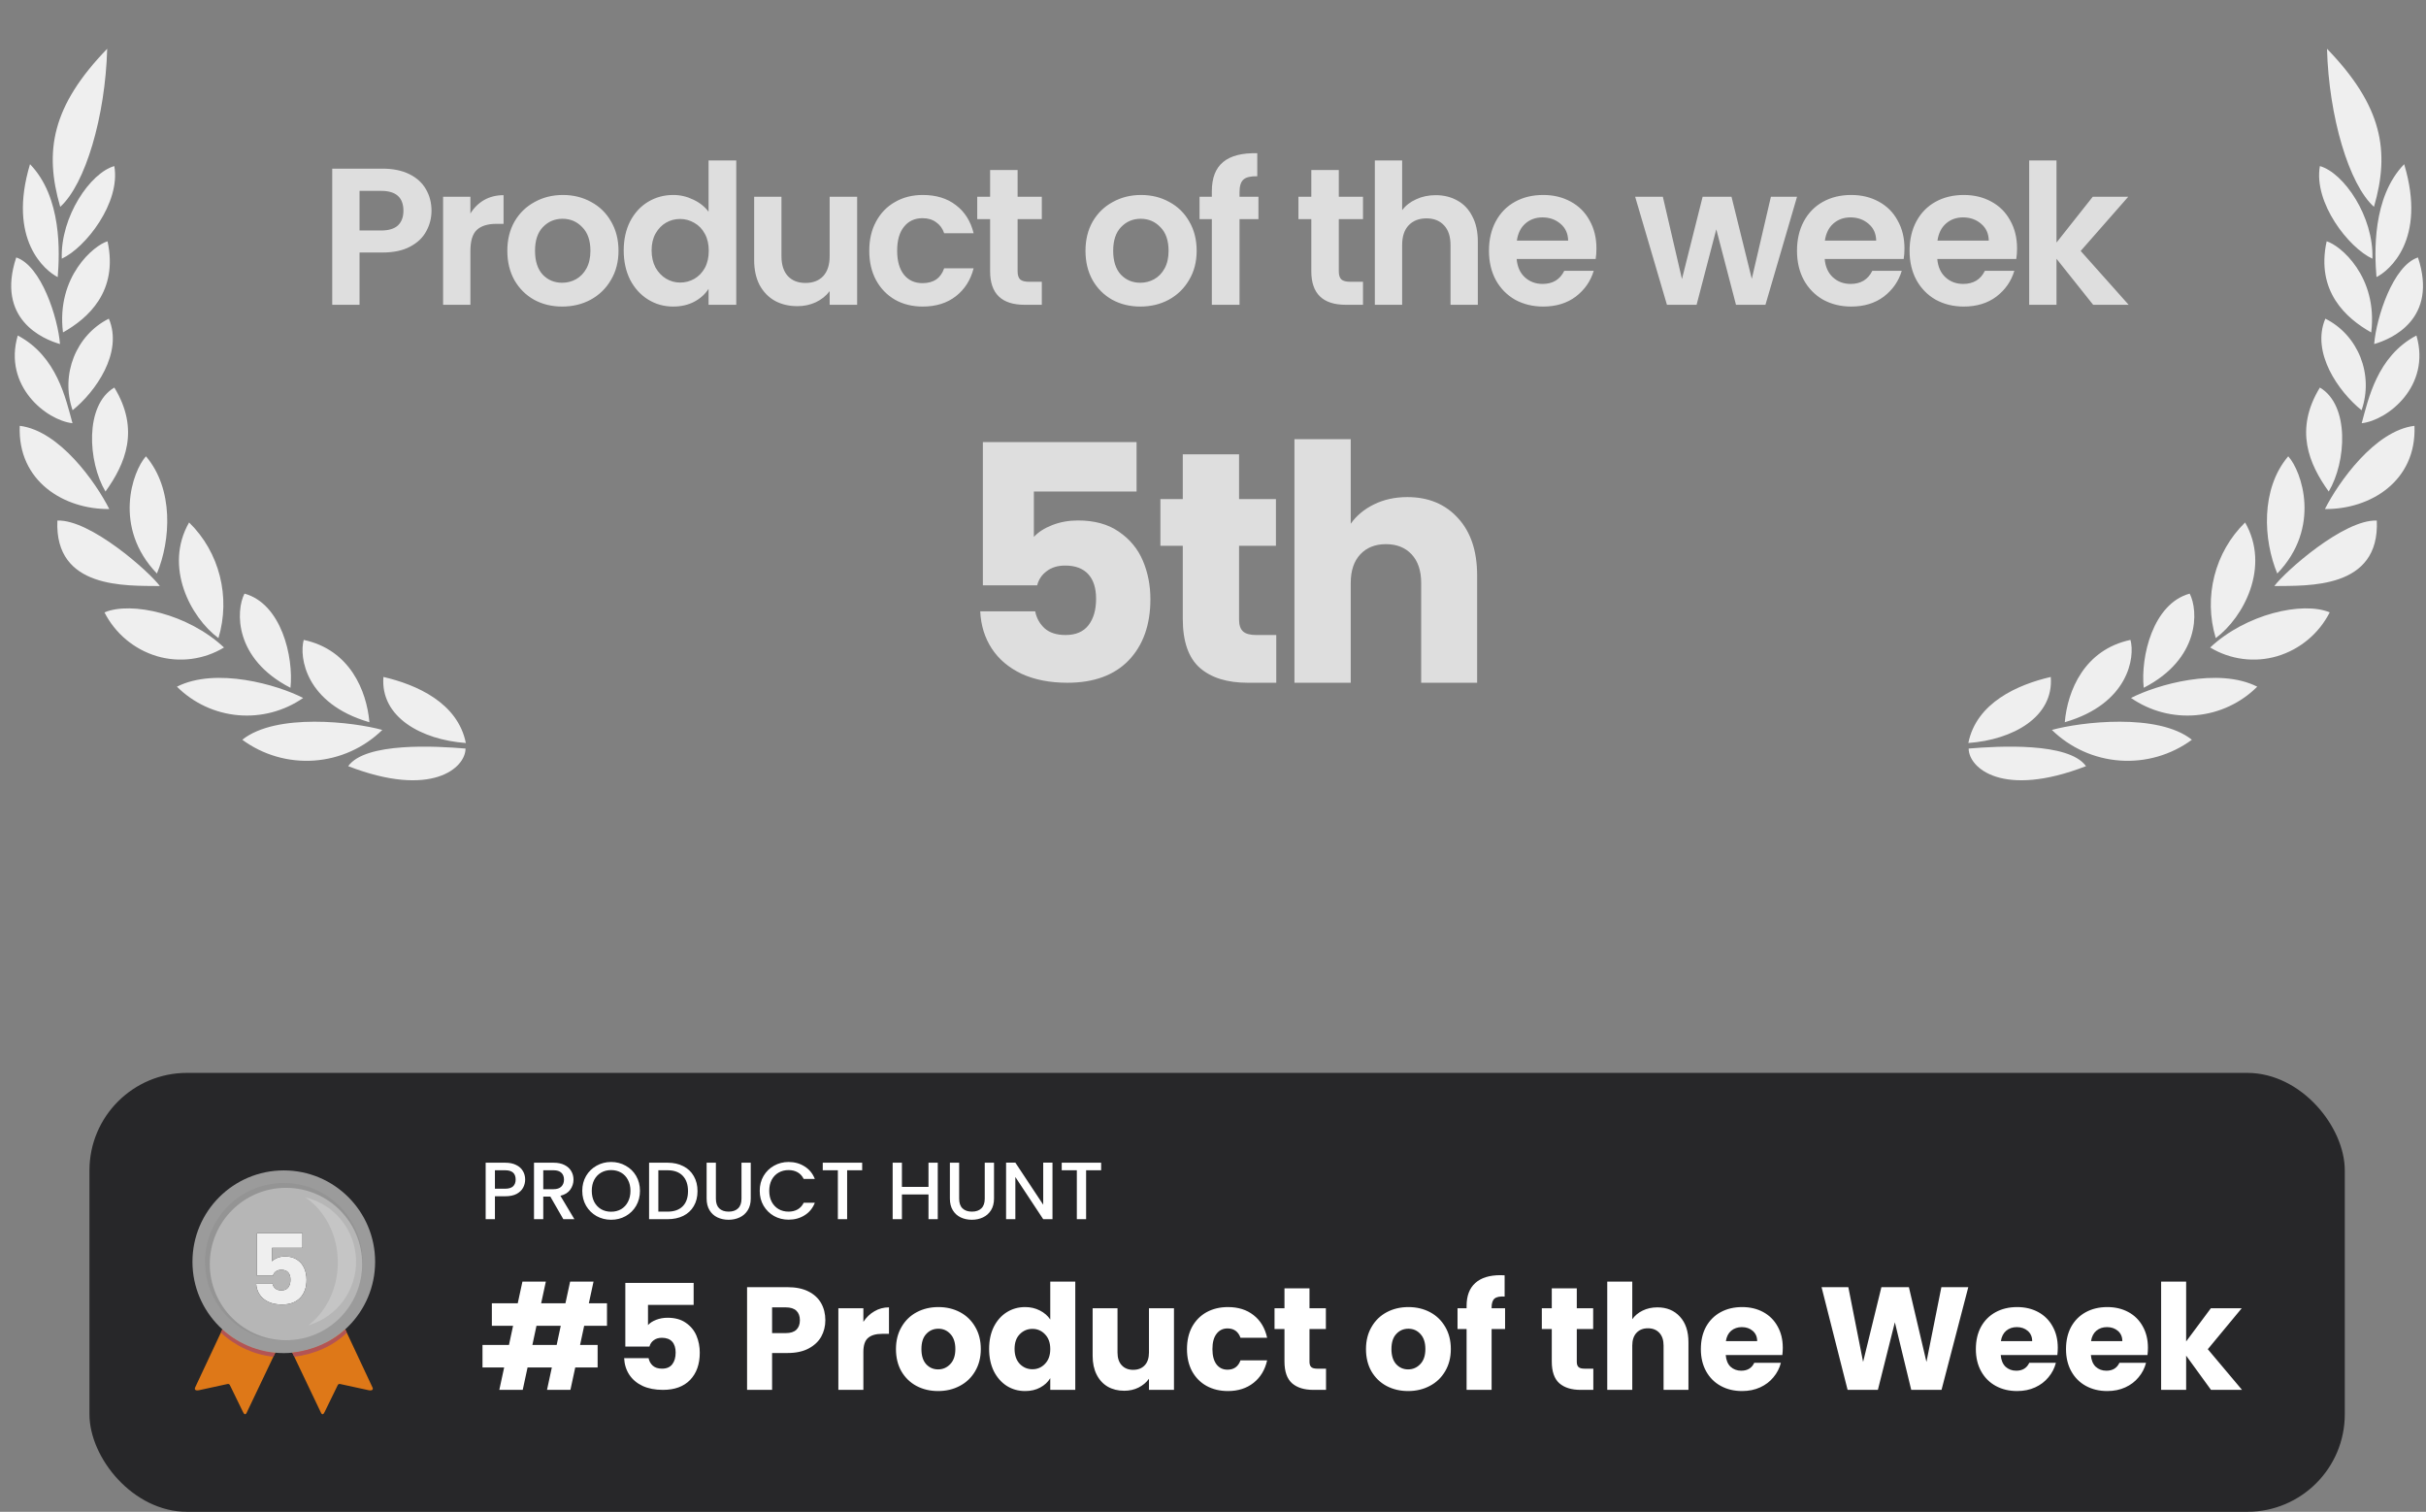
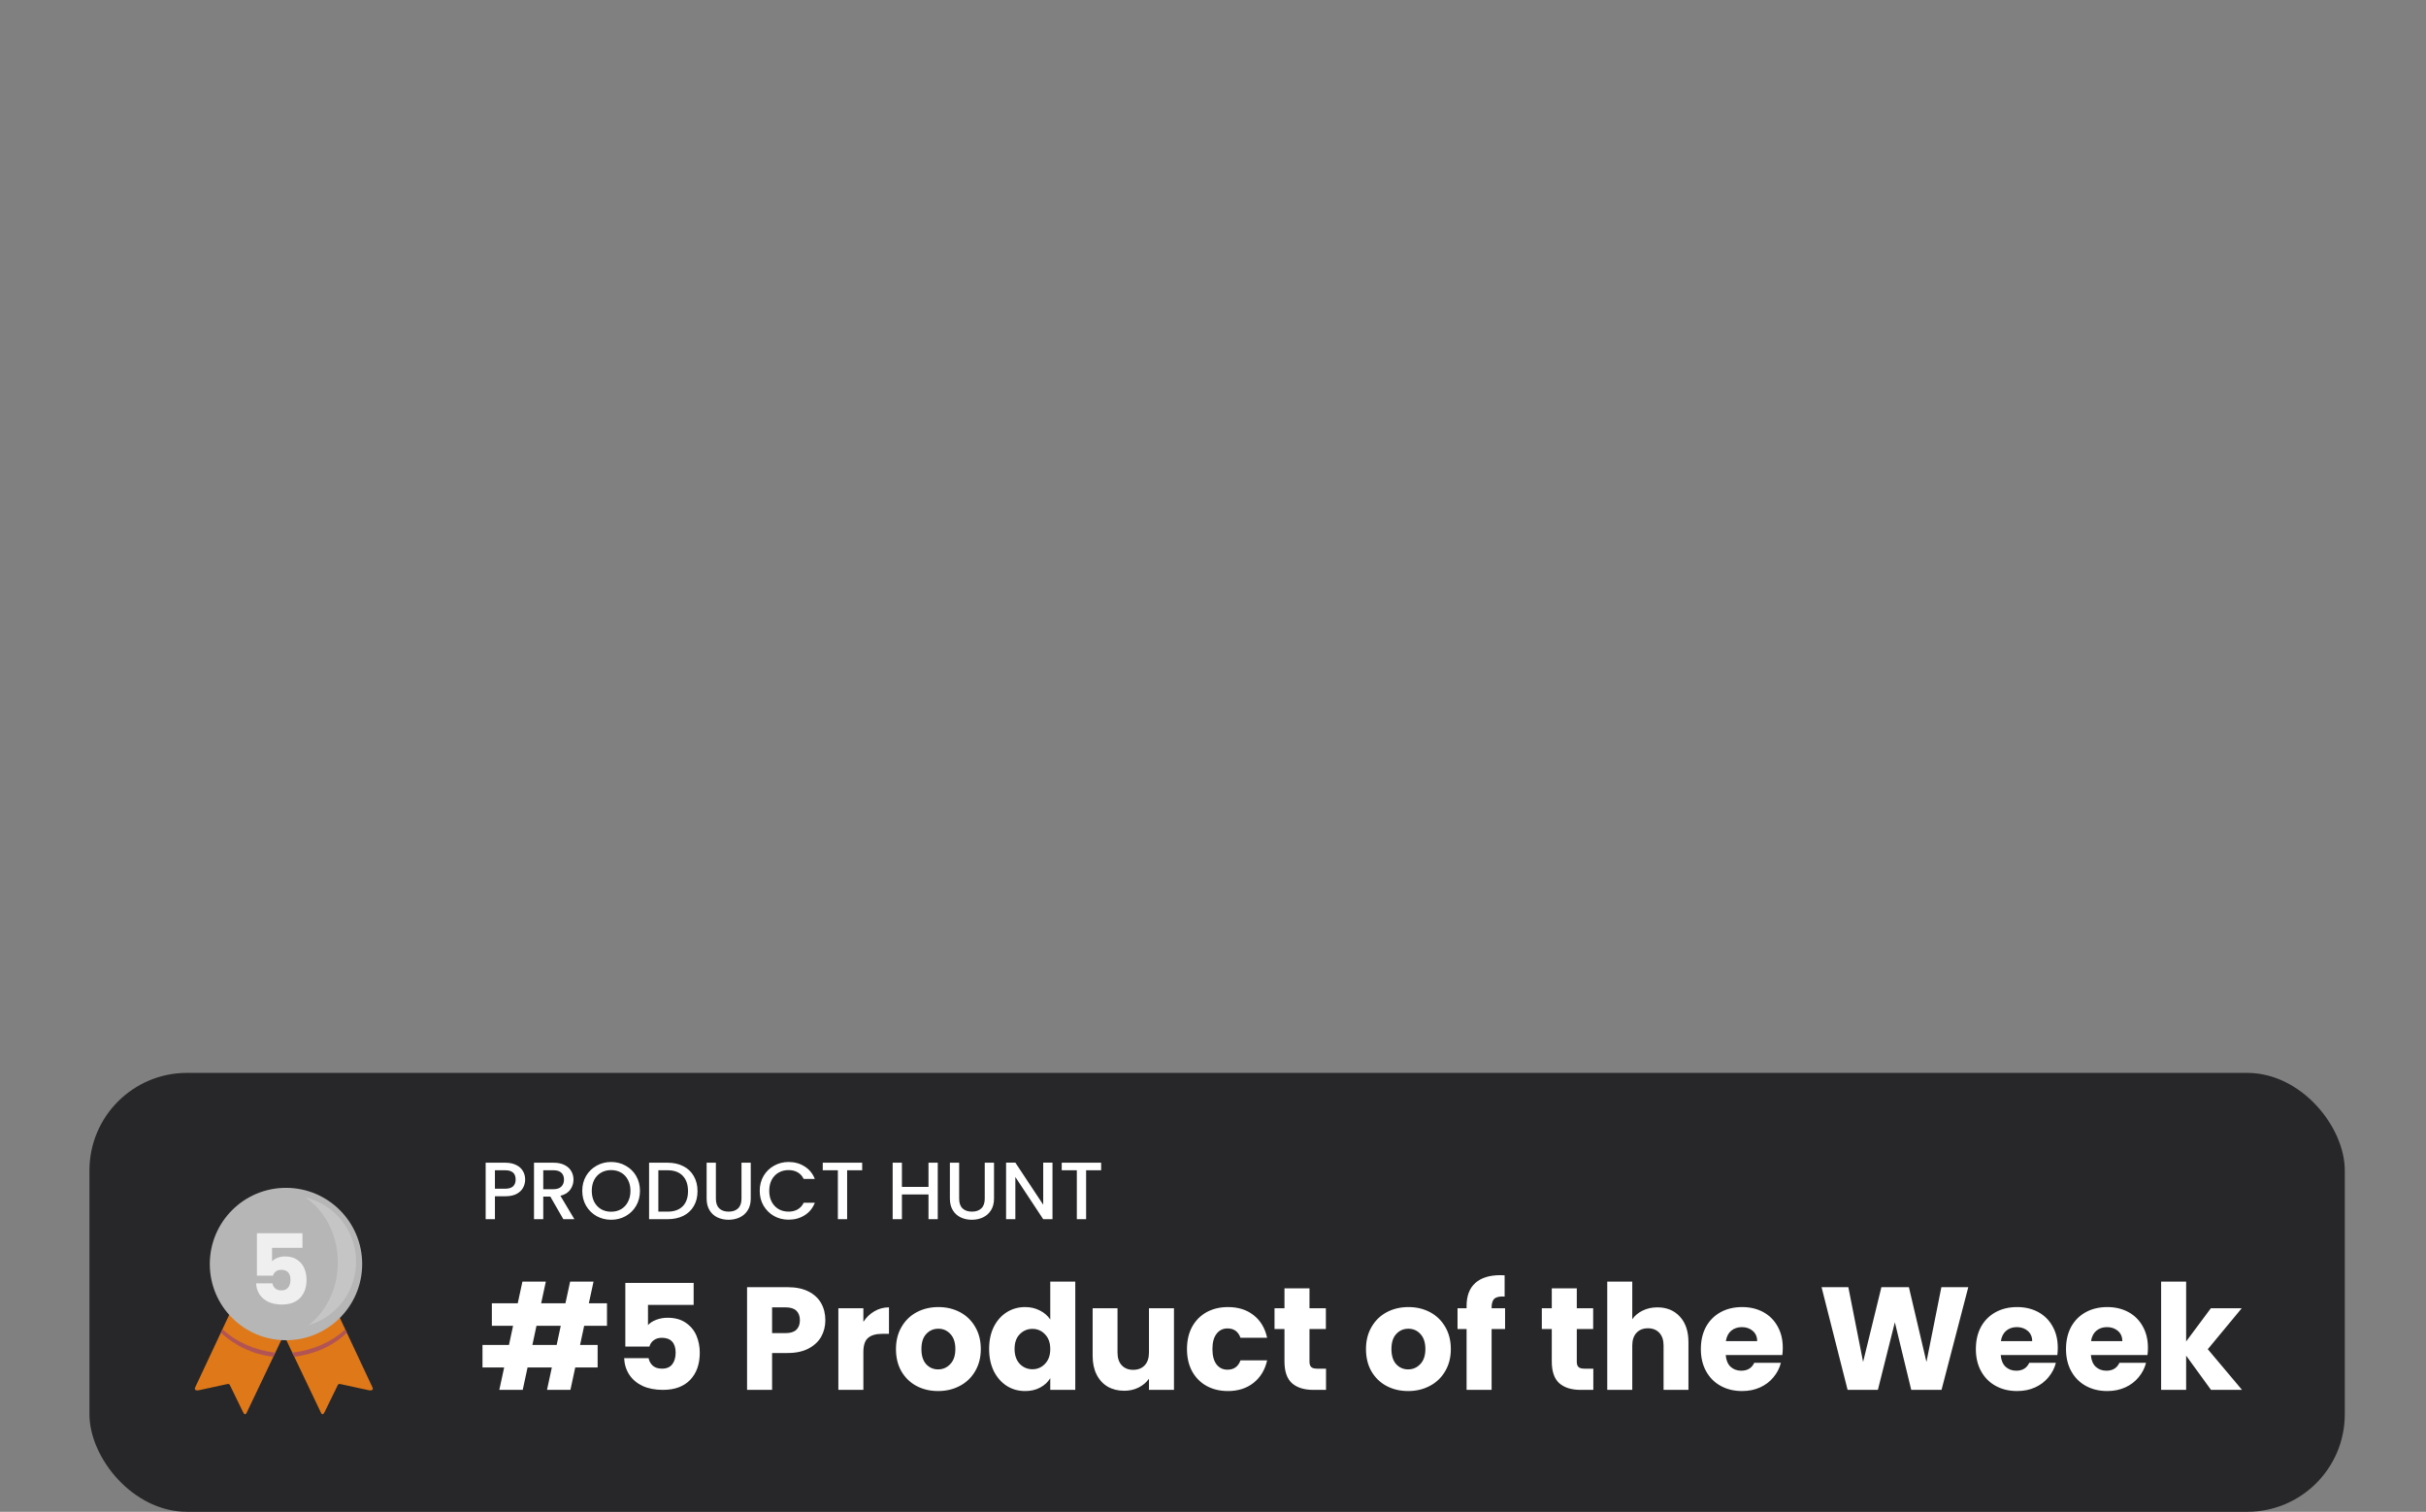
<svg xmlns="http://www.w3.org/2000/svg" width="199" height="124" viewBox="0 0 199 124" fill="none">
  <rect x="0" y="0" width="199" height="124" fill="#808080" stroke="none" />
  <g clip-path="url(#clip0_41311_453)">
    <path d="M171.111 62.842C164.268 65.492 161.485 62.982 161.485 61.397C163.909 61.193 169.702 60.861 171.111 62.842ZM179.796 60.676C178.097 61.925 176.009 62.529 173.906 62.382C171.802 62.234 169.819 61.344 168.311 59.87C170.646 59.221 177.022 58.452 179.796 60.676ZM168.22 55.525C168.479 58.822 165.103 60.676 161.458 60.943C162.122 57.627 165.526 56.147 168.22 55.525ZM174.758 52.486C175.144 53.896 174.614 57.721 169.369 59.239C169.595 56.656 170.968 53.292 174.758 52.486ZM185.158 56.322C183.813 57.663 182.04 58.491 180.148 58.66C178.256 58.829 176.365 58.329 174.803 57.248C176.905 56.164 181.952 54.702 185.158 56.322ZM179.616 48.69C180.335 50.078 180.487 54.033 175.845 56.414C175.575 53.868 176.599 49.514 179.616 48.69ZM191.102 50.228C190.665 51.087 190.058 51.85 189.317 52.468C188.577 53.086 187.718 53.547 186.794 53.823C185.878 54.092 184.916 54.167 183.97 54.044C183.024 53.921 182.113 53.603 181.296 53.109C184.223 50.357 188.894 49.302 191.102 50.228ZM184.162 42.854C186.244 46.486 184.043 50.635 181.754 52.339C180.735 48.963 181.671 45.283 184.162 42.854ZM194.965 42.697C195.216 48.338 189.325 48.032 186.559 48.069C187.429 46.884 192.27 42.587 194.965 42.697ZM187.7 37.426C188.795 38.631 190.438 43.263 186.8 47.041C185.66 44.309 185.411 40.114 187.7 37.426ZM198.054 34.926C198.242 39.483 194.407 41.789 190.708 41.753C191.821 39.557 194.795 35.325 198.054 34.926ZM190.295 31.787C192.747 33.23 192.468 37.89 191.021 40.316C189.396 38.057 188.183 35.25 190.295 31.787ZM198.215 27.517C199.428 31.666 195.863 34.474 193.725 34.714C194.273 32.732 194.989 29.221 198.215 27.517ZM190.744 26.137C193.447 27.491 194.728 30.729 193.716 33.648C191.831 32.129 189.559 28.915 190.744 26.137ZM198.341 21.116C200.012 26.164 196.176 27.814 194.749 28.219C194.92 26.072 196.285 21.792 198.341 21.116ZM190.851 19.791C191.947 20.108 195.072 22.673 194.506 27.267C192.45 26.109 189.953 23.904 190.851 19.791ZM197.209 13.467C199.078 19.671 195.961 22.219 194.938 22.727C194.775 20.764 194.578 16.18 197.209 13.467ZM190.295 13.623C192.252 14.169 194.722 17.763 194.605 21.218C192.666 20.33 189.765 16.634 190.295 13.623ZM190.879 4C195.422 8.696 196.06 12.4 194.732 16.966C192.674 15.115 191.031 9.557 190.879 4ZM28.561 62.842C35.404 65.492 38.187 62.982 38.187 61.397C35.762 61.193 29.97 60.861 28.561 62.842ZM19.874 60.676C21.573 61.925 23.661 62.529 25.765 62.382C27.869 62.234 29.851 61.344 31.36 59.87C29.025 59.221 22.648 58.452 19.874 60.676ZM31.451 55.525C31.191 58.822 34.567 60.676 38.213 60.943C37.548 57.627 34.144 56.147 31.451 55.525ZM24.914 52.486C24.528 53.896 25.058 57.721 30.302 59.239C30.077 56.656 28.703 53.292 24.914 52.486ZM14.514 56.322C15.859 57.663 17.632 58.491 19.524 58.66C21.416 58.829 23.307 58.329 24.868 57.248C22.767 56.164 17.72 54.702 14.514 56.322ZM20.055 48.69C19.337 50.078 19.185 54.033 23.827 56.414C24.096 53.868 23.073 49.514 20.055 48.69ZM8.569 50.228C9.007 51.087 9.614 51.85 10.354 52.468C11.095 53.086 11.954 53.547 12.878 53.823C13.794 54.092 14.755 54.167 15.702 54.044C16.648 53.921 17.559 53.603 18.375 53.109C15.448 50.357 10.778 49.302 8.569 50.228ZM15.51 42.854C13.428 46.486 15.628 50.635 17.918 52.339C18.936 48.963 18.002 45.283 15.512 42.854H15.51ZM4.707 42.697C4.455 48.338 10.347 48.032 13.113 48.069C12.242 46.884 7.402 42.587 4.707 42.697ZM11.972 37.426C10.877 38.631 9.234 43.263 12.872 47.041C14.012 44.309 14.261 40.114 11.972 37.426ZM1.619 34.926C1.431 39.483 5.266 41.789 8.965 41.753C7.853 39.557 4.879 35.325 1.619 34.926ZM9.379 31.787C6.927 33.23 7.206 37.89 8.652 40.316C10.277 38.057 11.49 35.25 9.379 31.787ZM1.457 27.517C0.244 31.666 3.808 34.474 5.947 34.714C5.399 32.732 4.681 29.221 1.455 27.517H1.457ZM8.928 26.137C6.225 27.491 4.944 30.729 5.955 33.648C7.841 32.129 10.113 28.915 8.928 26.137ZM1.331 21.116C-0.34 26.164 3.495 27.814 4.922 28.219C4.752 26.072 3.387 21.792 1.331 21.116ZM8.821 19.791C7.725 20.108 4.6 22.673 5.166 27.267C7.222 26.109 9.719 23.904 8.821 19.791ZM2.462 13.467C0.594 19.671 3.711 22.219 4.734 22.727C4.896 20.764 5.094 16.18 2.462 13.467ZM9.377 13.623C7.42 14.169 4.95 17.763 5.067 21.218C7.006 20.33 9.907 16.634 9.377 13.623ZM8.793 4C4.249 8.696 3.612 12.4 4.94 16.966C6.998 15.115 8.641 9.557 8.793 4Z" fill="white" fill-opacity="0.87" />
    <path d="M35.396 17.288C35.396 17.885 35.252 18.445 34.964 18.968C34.686 19.491 34.244 19.912 33.636 20.232C33.038 20.552 32.281 20.712 31.364 20.712H29.492V25H27.252V13.832H31.364C32.228 13.832 32.964 13.981 33.572 14.28C34.18 14.579 34.633 14.989 34.932 15.512C35.241 16.035 35.396 16.627 35.396 17.288ZM31.268 18.904C31.886 18.904 32.345 18.765 32.644 18.488C32.942 18.2 33.092 17.8 33.092 17.288C33.092 16.2 32.484 15.656 31.268 15.656H29.492V18.904H31.268ZM38.586 17.512C38.874 17.043 39.247 16.675 39.706 16.408C40.175 16.141 40.709 16.008 41.306 16.008V18.36H40.714C40.01 18.36 39.477 18.525 39.114 18.856C38.762 19.187 38.586 19.763 38.586 20.584V25H36.346V16.136H38.586V17.512ZM46.111 25.144C45.258 25.144 44.489 24.957 43.807 24.584C43.124 24.2 42.586 23.661 42.191 22.968C41.807 22.275 41.615 21.475 41.615 20.568C41.615 19.661 41.812 18.861 42.207 18.168C42.612 17.475 43.161 16.941 43.855 16.568C44.548 16.184 45.322 15.992 46.175 15.992C47.028 15.992 47.801 16.184 48.495 16.568C49.188 16.941 49.732 17.475 50.127 18.168C50.532 18.861 50.735 19.661 50.735 20.568C50.735 21.475 50.527 22.275 50.111 22.968C49.706 23.661 49.151 24.2 48.447 24.584C47.754 24.957 46.975 25.144 46.111 25.144ZM46.111 23.192C46.516 23.192 46.895 23.096 47.247 22.904C47.609 22.701 47.898 22.403 48.111 22.008C48.324 21.613 48.431 21.133 48.431 20.568C48.431 19.725 48.207 19.08 47.759 18.632C47.322 18.173 46.783 17.944 46.143 17.944C45.503 17.944 44.964 18.173 44.527 18.632C44.1 19.08 43.887 19.725 43.887 20.568C43.887 21.411 44.095 22.061 44.511 22.52C44.938 22.968 45.471 23.192 46.111 23.192ZM51.162 20.536C51.162 19.64 51.338 18.845 51.69 18.152C52.053 17.459 52.543 16.925 53.162 16.552C53.781 16.179 54.469 15.992 55.226 15.992C55.802 15.992 56.351 16.12 56.874 16.376C57.397 16.621 57.813 16.952 58.122 17.368V13.16H60.394V25H58.122V23.688C57.845 24.125 57.455 24.477 56.954 24.744C56.453 25.011 55.871 25.144 55.21 25.144C54.463 25.144 53.781 24.952 53.162 24.568C52.543 24.184 52.053 23.645 51.69 22.952C51.338 22.248 51.162 21.443 51.162 20.536ZM58.138 20.568C58.138 20.024 58.031 19.56 57.818 19.176C57.605 18.781 57.317 18.483 56.954 18.28C56.591 18.067 56.202 17.96 55.786 17.96C55.37 17.96 54.986 18.061 54.634 18.264C54.282 18.467 53.994 18.765 53.77 19.16C53.557 19.544 53.45 20.003 53.45 20.536C53.45 21.069 53.557 21.539 53.77 21.944C53.994 22.339 54.282 22.643 54.634 22.856C54.997 23.069 55.381 23.176 55.786 23.176C56.202 23.176 56.591 23.075 56.954 22.872C57.317 22.659 57.605 22.36 57.818 21.976C58.031 21.581 58.138 21.112 58.138 20.568ZM70.31 16.136V25H68.054V23.88C67.766 24.264 67.387 24.568 66.918 24.792C66.459 25.005 65.958 25.112 65.414 25.112C64.72 25.112 64.107 24.968 63.574 24.68C63.04 24.381 62.619 23.949 62.31 23.384C62.011 22.808 61.862 22.125 61.862 21.336V16.136H64.102V21.016C64.102 21.72 64.278 22.264 64.63 22.648C64.982 23.021 65.462 23.208 66.07 23.208C66.688 23.208 67.174 23.021 67.526 22.648C67.878 22.264 68.054 21.72 68.054 21.016V16.136H70.31ZM71.304 20.568C71.304 19.651 71.49 18.851 71.864 18.168C72.237 17.475 72.754 16.941 73.416 16.568C74.077 16.184 74.835 15.992 75.688 15.992C76.787 15.992 77.693 16.269 78.408 16.824C79.133 17.368 79.618 18.136 79.864 19.128H77.448C77.32 18.744 77.101 18.445 76.792 18.232C76.493 18.008 76.12 17.896 75.672 17.896C75.032 17.896 74.525 18.131 74.152 18.6C73.778 19.059 73.592 19.715 73.592 20.568C73.592 21.411 73.778 22.067 74.152 22.536C74.525 22.995 75.032 23.224 75.672 23.224C76.579 23.224 77.171 22.819 77.448 22.008H79.864C79.618 22.968 79.133 23.731 78.408 24.296C77.683 24.861 76.776 25.144 75.688 25.144C74.835 25.144 74.077 24.957 73.416 24.584C72.754 24.2 72.237 23.667 71.864 22.984C71.49 22.291 71.304 21.485 71.304 20.568ZM83.473 17.976V22.264C83.473 22.563 83.542 22.781 83.681 22.92C83.83 23.048 84.076 23.112 84.417 23.112H85.457V25H84.049C82.161 25 81.217 24.083 81.217 22.248V17.976H80.161V16.136H81.217V13.944H83.473V16.136H85.457V17.976H83.473ZM93.536 25.144C92.683 25.144 91.915 24.957 91.232 24.584C90.55 24.2 90.011 23.661 89.616 22.968C89.232 22.275 89.04 21.475 89.04 20.568C89.04 19.661 89.238 18.861 89.632 18.168C90.038 17.475 90.587 16.941 91.28 16.568C91.974 16.184 92.747 15.992 93.6 15.992C94.454 15.992 95.227 16.184 95.92 16.568C96.614 16.941 97.158 17.475 97.552 18.168C97.958 18.861 98.16 19.661 98.16 20.568C98.16 21.475 97.952 22.275 97.536 22.968C97.131 23.661 96.576 24.2 95.872 24.584C95.179 24.957 94.4 25.144 93.536 25.144ZM93.536 23.192C93.942 23.192 94.32 23.096 94.672 22.904C95.035 22.701 95.323 22.403 95.536 22.008C95.75 21.613 95.856 21.133 95.856 20.568C95.856 19.725 95.632 19.08 95.184 18.632C94.747 18.173 94.208 17.944 93.568 17.944C92.928 17.944 92.39 18.173 91.952 18.632C91.526 19.08 91.312 19.725 91.312 20.568C91.312 21.411 91.52 22.061 91.936 22.52C92.363 22.968 92.896 23.192 93.536 23.192ZM103.228 17.976H101.676V25H99.404V17.976H98.396V16.136H99.404V15.688C99.404 14.6 99.713 13.8 100.332 13.288C100.95 12.776 101.884 12.536 103.132 12.568V14.456C102.588 14.445 102.209 14.536 101.996 14.728C101.782 14.92 101.676 15.267 101.676 15.768V16.136H103.228V17.976ZM109.82 17.976V22.264C109.82 22.563 109.889 22.781 110.028 22.92C110.177 23.048 110.422 23.112 110.764 23.112H111.804V25H110.396C108.508 25 107.564 24.083 107.564 22.248V17.976H106.508V16.136H107.564V13.944H109.82V16.136H111.804V17.976H109.82ZM117.767 16.008C118.439 16.008 119.036 16.157 119.559 16.456C120.081 16.744 120.487 17.176 120.775 17.752C121.073 18.317 121.223 19 121.223 19.8V25H118.983V20.104C118.983 19.4 118.807 18.861 118.455 18.488C118.103 18.104 117.623 17.912 117.015 17.912C116.396 17.912 115.905 18.104 115.543 18.488C115.191 18.861 115.015 19.4 115.015 20.104V25H112.775V13.16H115.015V17.24C115.303 16.856 115.687 16.557 116.167 16.344C116.647 16.12 117.18 16.008 117.767 16.008ZM130.953 20.376C130.953 20.696 130.932 20.984 130.889 21.24H124.409C124.462 21.88 124.686 22.381 125.081 22.744C125.476 23.107 125.961 23.288 126.537 23.288C127.369 23.288 127.961 22.931 128.313 22.216H130.729C130.473 23.069 129.982 23.773 129.257 24.328C128.532 24.872 127.641 25.144 126.585 25.144C125.732 25.144 124.964 24.957 124.281 24.584C123.609 24.2 123.081 23.661 122.697 22.968C122.324 22.275 122.137 21.475 122.137 20.568C122.137 19.651 122.324 18.845 122.697 18.152C123.07 17.459 123.593 16.925 124.265 16.552C124.937 16.179 125.71 15.992 126.585 15.992C127.428 15.992 128.18 16.173 128.841 16.536C129.513 16.899 130.03 17.416 130.393 18.088C130.766 18.749 130.953 19.512 130.953 20.376ZM128.633 19.736C128.622 19.16 128.414 18.701 128.009 18.36C127.604 18.008 127.108 17.832 126.521 17.832C125.966 17.832 125.497 18.003 125.113 18.344C124.74 18.675 124.51 19.139 124.425 19.736H128.633ZM147.408 16.136L144.816 25H142.4L140.784 18.808L139.168 25H136.736L134.128 16.136H136.4L137.968 22.888L139.664 16.136H142.032L143.696 22.872L145.264 16.136H147.408ZM156.22 20.376C156.22 20.696 156.199 20.984 156.156 21.24H149.676C149.73 21.88 149.954 22.381 150.348 22.744C150.743 23.107 151.228 23.288 151.804 23.288C152.636 23.288 153.228 22.931 153.58 22.216H155.996C155.74 23.069 155.25 23.773 154.524 24.328C153.799 24.872 152.908 25.144 151.852 25.144C150.999 25.144 150.231 24.957 149.548 24.584C148.876 24.2 148.348 23.661 147.964 22.968C147.591 22.275 147.404 21.475 147.404 20.568C147.404 19.651 147.591 18.845 147.964 18.152C148.338 17.459 148.86 16.925 149.532 16.552C150.204 16.179 150.978 15.992 151.852 15.992C152.695 15.992 153.447 16.173 154.108 16.536C154.78 16.899 155.298 17.416 155.66 18.088C156.034 18.749 156.22 19.512 156.22 20.376ZM153.9 19.736C153.89 19.16 153.682 18.701 153.276 18.36C152.871 18.008 152.375 17.832 151.788 17.832C151.234 17.832 150.764 18.003 150.38 18.344C150.007 18.675 149.778 19.139 149.692 19.736H153.9ZM165.455 20.376C165.455 20.696 165.434 20.984 165.391 21.24H158.911C158.965 21.88 159.189 22.381 159.583 22.744C159.978 23.107 160.463 23.288 161.039 23.288C161.871 23.288 162.463 22.931 162.815 22.216H165.231C164.975 23.069 164.485 23.773 163.759 24.328C163.034 24.872 162.143 25.144 161.087 25.144C160.234 25.144 159.466 24.957 158.783 24.584C158.111 24.2 157.583 23.661 157.199 22.968C156.826 22.275 156.639 21.475 156.639 20.568C156.639 19.651 156.826 18.845 157.199 18.152C157.573 17.459 158.095 16.925 158.767 16.552C159.439 16.179 160.213 15.992 161.087 15.992C161.93 15.992 162.682 16.173 163.343 16.536C164.015 16.899 164.533 17.416 164.895 18.088C165.269 18.749 165.455 19.512 165.455 20.376ZM163.135 19.736C163.125 19.16 162.917 18.701 162.511 18.36C162.106 18.008 161.61 17.832 161.023 17.832C160.469 17.832 159.999 18.003 159.615 18.344C159.242 18.675 159.013 19.139 158.927 19.736H163.135ZM171.698 25L168.69 21.224V25H166.45V13.16H168.69V19.896L171.666 16.136H174.578L170.674 20.584L174.61 25H171.698Z" fill="#DEDEDE" />
-     <path d="M93.231 40.313H84.807V44.039C85.167 43.643 85.671 43.319 86.319 43.067C86.967 42.815 87.669 42.689 88.425 42.689C89.775 42.689 90.891 42.995 91.773 43.607C92.673 44.219 93.33 45.011 93.744 45.983C94.158 46.955 94.365 48.008 94.365 49.142C94.365 51.248 93.771 52.922 92.583 54.164C91.395 55.388 89.721 56 87.561 56C86.121 56 84.87 55.757 83.808 55.271C82.746 54.767 81.927 54.074 81.351 53.192C80.775 52.31 80.46 51.293 80.406 50.141H84.915C85.023 50.699 85.284 51.167 85.698 51.545C86.112 51.905 86.679 52.085 87.399 52.085C88.245 52.085 88.875 51.815 89.289 51.275C89.703 50.735 89.91 50.015 89.91 49.115C89.91 48.233 89.694 47.558 89.262 47.09C88.83 46.622 88.2 46.388 87.372 46.388C86.76 46.388 86.256 46.541 85.86 46.847C85.464 47.135 85.203 47.522 85.077 48.008H80.622V36.263H93.231V40.313ZM104.689 52.085V56H102.34C100.666 56 99.361 55.595 98.425 54.785C97.489 53.957 97.021 52.616 97.021 50.762V44.768H95.185V40.934H97.021V37.262H101.638V40.934H104.662V44.768H101.638V50.816C101.638 51.266 101.746 51.59 101.962 51.788C102.178 51.986 102.538 52.085 103.042 52.085H104.689ZM115.442 40.772C117.17 40.772 118.556 41.348 119.6 42.5C120.644 43.634 121.166 45.2 121.166 47.198V56H116.576V47.819C116.576 46.811 116.315 46.028 115.793 45.47C115.271 44.912 114.569 44.633 113.687 44.633C112.805 44.633 112.103 44.912 111.581 45.47C111.059 46.028 110.798 46.811 110.798 47.819V56H106.181V36.02H110.798V42.959C111.266 42.293 111.905 41.762 112.715 41.366C113.525 40.97 114.434 40.772 115.442 40.772Z" fill="#DEDEDE" />
  </g>
  <rect x="7.338" y="88" width="185" height="36" rx="8" fill="#272729" />
  <path d="M18.874 107.688L16.015 113.785C15.925 113.969 16.02 114.085 16.32 114.028L18.647 113.522C18.693 113.506 18.744 113.51 18.787 113.533C18.83 113.556 18.861 113.596 18.874 113.644L19.921 115.792C20.021 116.023 20.137 116.07 20.227 115.887L23.27 109.505L18.874 107.688ZM27.688 107.688L30.547 113.785C30.642 113.969 30.541 114.085 30.241 114.028L27.914 113.522C27.868 113.507 27.818 113.511 27.775 113.534C27.732 113.557 27.7 113.597 27.688 113.644L26.64 115.792C26.54 116.023 26.429 116.07 26.334 115.887L23.291 109.505L27.688 107.688Z" fill="#DE7818" />
  <path fill-rule="evenodd" clip-rule="evenodd" d="M22.422 111.28C22.422 111.285 22.412 111.28 22.401 111.28C20.806 111.103 19.31 110.416 18.137 109.321C18.131 109.315 18.115 109.31 18.12 109.305L18.252 109.026C18.257 109.015 18.267 109.042 18.273 109.047C19.399 110.095 20.964 110.753 22.564 110.947C22.569 110.947 22.58 110.947 22.58 110.953L22.422 111.28Z" fill="#B35454" />
-   <path d="M23.279 110.984C27.417 110.984 30.771 107.63 30.771 103.492C30.771 99.354 27.417 95.999 23.279 95.999C19.142 95.999 15.787 99.354 15.787 103.492C15.787 107.63 19.142 110.984 23.279 110.984Z" fill="#9B9B9B" />
-   <path d="M23.279 109.952C26.847 109.952 29.74 107.06 29.74 103.492C29.74 99.923 26.847 97.031 23.279 97.031C19.711 97.031 16.818 99.923 16.818 103.492C16.818 107.06 19.711 109.952 23.279 109.952Z" fill="#949494" />
  <path d="M23.459 109.928C26.911 109.928 29.709 107.13 29.709 103.678C29.709 100.226 26.911 97.428 23.459 97.428C20.007 97.428 17.209 100.226 17.209 103.678C17.209 107.13 20.007 109.928 23.459 109.928Z" fill="#B6B6B6" />
-   <path d="M24.81 102.352H22.314V103.456C22.421 103.339 22.57 103.243 22.762 103.168C22.954 103.093 23.162 103.056 23.386 103.056C23.786 103.056 24.117 103.147 24.378 103.328C24.645 103.509 24.839 103.744 24.962 104.032C25.085 104.32 25.146 104.632 25.146 104.968C25.146 105.592 24.97 106.088 24.618 106.456C24.266 106.819 23.77 107 23.13 107C22.703 107 22.333 106.928 22.018 106.784C21.703 106.635 21.461 106.429 21.29 106.168C21.119 105.907 21.026 105.605 21.01 105.264H22.346C22.378 105.429 22.455 105.568 22.578 105.68C22.701 105.787 22.869 105.84 23.082 105.84C23.333 105.84 23.519 105.76 23.642 105.6C23.765 105.44 23.826 105.227 23.826 104.96C23.826 104.699 23.762 104.499 23.634 104.36C23.506 104.221 23.319 104.152 23.074 104.152C22.893 104.152 22.743 104.197 22.626 104.288C22.509 104.373 22.431 104.488 22.394 104.632H21.074V101.152H24.81V102.352Z" fill="black" />
  <path d="M24.81 102.352H22.314V103.456C22.421 103.339 22.57 103.243 22.762 103.168C22.954 103.093 23.162 103.056 23.386 103.056C23.786 103.056 24.117 103.147 24.378 103.328C24.645 103.509 24.839 103.744 24.962 104.032C25.085 104.32 25.146 104.632 25.146 104.968C25.146 105.592 24.97 106.088 24.618 106.456C24.266 106.819 23.77 107 23.13 107C22.703 107 22.333 106.928 22.018 106.784C21.703 106.635 21.461 106.429 21.29 106.168C21.119 105.907 21.026 105.605 21.01 105.264H22.346C22.378 105.429 22.455 105.568 22.578 105.68C22.701 105.787 22.869 105.84 23.082 105.84C23.333 105.84 23.519 105.76 23.642 105.6C23.765 105.44 23.826 105.227 23.826 104.96C23.826 104.699 23.762 104.499 23.634 104.36C23.506 104.221 23.319 104.152 23.074 104.152C22.893 104.152 22.743 104.197 22.626 104.288C22.509 104.373 22.431 104.488 22.394 104.632H21.074V101.152H24.81V102.352Z" fill="#EFEFEF" />
  <path fill-rule="evenodd" clip-rule="evenodd" d="M25.042 98.206C27.439 98.778 29.15 100.894 29.209 103.358C29.268 105.822 27.661 108.017 25.294 108.704C26.747 107.594 27.711 105.698 27.711 103.544C27.711 101.27 26.637 99.285 25.041 98.206H25.042Z" fill="white" fill-opacity="0.2" />
  <path fill-rule="evenodd" clip-rule="evenodd" d="M24.137 111.28C24.142 111.285 24.153 111.28 24.158 111.28C25.796 111.074 27.301 110.416 28.434 109.331C28.439 109.326 28.454 109.321 28.449 109.316L28.317 109.037C28.312 109.026 28.301 109.053 28.296 109.058C27.169 110.106 25.601 110.754 23.995 110.948C23.989 110.948 23.979 110.948 23.979 110.954L24.137 111.28Z" fill="#B35454" />
  <path d="M43.078 96.747C43.078 96.982 43.022 97.204 42.911 97.413C42.8 97.622 42.622 97.793 42.378 97.927C42.133 98.056 41.82 98.12 41.438 98.12H40.598V100H39.838V95.367H41.438C41.793 95.367 42.093 95.429 42.338 95.553C42.587 95.673 42.771 95.838 42.891 96.047C43.016 96.256 43.078 96.489 43.078 96.747ZM41.438 97.5C41.727 97.5 41.942 97.436 42.085 97.307C42.227 97.173 42.298 96.987 42.298 96.747C42.298 96.24 42.011 95.987 41.438 95.987H40.598V97.5H41.438ZM46.209 100L45.143 98.147H44.563V100H43.803V95.367H45.403C45.758 95.367 46.058 95.429 46.303 95.553C46.552 95.678 46.736 95.844 46.856 96.053C46.98 96.262 47.043 96.496 47.043 96.753C47.043 97.056 46.954 97.331 46.776 97.58C46.603 97.824 46.334 97.991 45.969 98.08L47.116 100H46.209ZM44.563 97.54H45.403C45.687 97.54 45.901 97.469 46.043 97.327C46.189 97.184 46.263 96.993 46.263 96.753C46.263 96.513 46.192 96.327 46.049 96.193C45.907 96.056 45.692 95.987 45.403 95.987H44.563V97.54ZM50.128 100.047C49.697 100.047 49.299 99.947 48.935 99.747C48.575 99.542 48.288 99.26 48.075 98.9C47.866 98.536 47.762 98.127 47.762 97.673C47.762 97.22 47.866 96.813 48.075 96.453C48.288 96.093 48.575 95.813 48.935 95.613C49.299 95.409 49.697 95.307 50.128 95.307C50.564 95.307 50.962 95.409 51.322 95.613C51.686 95.813 51.973 96.093 52.182 96.453C52.391 96.813 52.495 97.22 52.495 97.673C52.495 98.127 52.391 98.536 52.182 98.9C51.973 99.26 51.686 99.542 51.322 99.747C50.962 99.947 50.564 100.047 50.128 100.047ZM50.128 99.387C50.435 99.387 50.708 99.318 50.948 99.18C51.188 99.038 51.375 98.838 51.508 98.58C51.646 98.318 51.715 98.016 51.715 97.673C51.715 97.331 51.646 97.031 51.508 96.773C51.375 96.516 51.188 96.318 50.948 96.18C50.708 96.042 50.435 95.973 50.128 95.973C49.822 95.973 49.548 96.042 49.308 96.18C49.068 96.318 48.879 96.516 48.742 96.773C48.608 97.031 48.542 97.331 48.542 97.673C48.542 98.016 48.608 98.318 48.742 98.58C48.879 98.838 49.068 99.038 49.308 99.18C49.548 99.318 49.822 99.387 50.128 99.387ZM54.756 95.367C55.249 95.367 55.681 95.462 56.05 95.653C56.423 95.84 56.709 96.111 56.91 96.467C57.114 96.818 57.216 97.229 57.216 97.7C57.216 98.171 57.114 98.58 56.91 98.927C56.709 99.273 56.423 99.54 56.05 99.727C55.681 99.909 55.249 100 54.756 100H53.243V95.367H54.756ZM54.756 99.38C55.298 99.38 55.714 99.233 56.003 98.94C56.292 98.647 56.436 98.233 56.436 97.7C56.436 97.162 56.292 96.742 56.003 96.44C55.714 96.138 55.298 95.987 54.756 95.987H54.003V99.38H54.756ZM58.723 95.367V98.32C58.723 98.671 58.814 98.936 58.996 99.113C59.183 99.291 59.441 99.38 59.769 99.38C60.103 99.38 60.361 99.291 60.543 99.113C60.729 98.936 60.823 98.671 60.823 98.32V95.367H61.583V98.307C61.583 98.684 61.501 99.004 61.336 99.267C61.172 99.529 60.952 99.724 60.676 99.853C60.401 99.982 60.096 100.047 59.763 100.047C59.429 100.047 59.125 99.982 58.849 99.853C58.578 99.724 58.363 99.529 58.203 99.267C58.043 99.004 57.963 98.684 57.963 98.307V95.367H58.723ZM62.319 97.673C62.319 97.22 62.423 96.813 62.632 96.453C62.846 96.093 63.132 95.813 63.492 95.613C63.857 95.409 64.254 95.307 64.686 95.307C65.179 95.307 65.617 95.429 65.999 95.673C66.386 95.913 66.666 96.256 66.839 96.7H65.926C65.806 96.456 65.639 96.273 65.426 96.153C65.212 96.033 64.966 95.973 64.686 95.973C64.379 95.973 64.106 96.042 63.866 96.18C63.626 96.318 63.437 96.516 63.299 96.773C63.166 97.031 63.099 97.331 63.099 97.673C63.099 98.016 63.166 98.316 63.299 98.573C63.437 98.831 63.626 99.031 63.866 99.173C64.106 99.311 64.379 99.38 64.686 99.38C64.966 99.38 65.212 99.32 65.426 99.2C65.639 99.08 65.806 98.898 65.926 98.653H66.839C66.666 99.098 66.386 99.44 65.999 99.68C65.617 99.92 65.179 100.04 64.686 100.04C64.25 100.04 63.852 99.94 63.492 99.74C63.132 99.536 62.846 99.253 62.632 98.893C62.423 98.533 62.319 98.127 62.319 97.673ZM70.722 95.367V95.987H69.489V100H68.728V95.987H67.489V95.367H70.722ZM76.923 95.367V100H76.163V97.973H73.983V100H73.223V95.367H73.983V97.353H76.163V95.367H76.923ZM78.677 95.367V98.32C78.677 98.671 78.768 98.936 78.951 99.113C79.137 99.291 79.395 99.38 79.724 99.38C80.057 99.38 80.315 99.291 80.497 99.113C80.684 98.936 80.777 98.671 80.777 98.32V95.367H81.537V98.307C81.537 98.684 81.455 99.004 81.29 99.267C81.126 99.529 80.906 99.724 80.63 99.853C80.355 99.982 80.05 100.047 79.717 100.047C79.384 100.047 79.079 99.982 78.804 99.853C78.533 99.724 78.317 99.529 78.157 99.267C77.997 99.004 77.917 98.684 77.917 98.307V95.367H78.677ZM86.333 100H85.573L83.287 96.54V100H82.527V95.36H83.287L85.573 98.813V95.36H86.333V100ZM90.325 95.367V95.987H89.091V100H88.331V95.987H87.091V95.367H90.325Z" fill="white" />
  <path d="M47.918 108.744L47.582 110.316H49.022V112.164H47.186L46.79 114H44.87L45.266 112.164H43.274L42.878 114H40.958L41.354 112.164H39.578V110.316H41.75L42.086 108.744H40.346V106.896H42.47L42.854 105.12H44.774L44.39 106.896H46.382L46.766 105.12H48.686L48.302 106.896H49.79V108.744H47.918ZM45.998 108.744H44.006L43.67 110.316H45.662L45.998 108.744ZM56.898 107.028H53.154V108.684C53.313 108.508 53.538 108.364 53.825 108.252C54.114 108.14 54.425 108.084 54.761 108.084C55.361 108.084 55.858 108.22 56.249 108.492C56.65 108.764 56.941 109.116 57.126 109.548C57.309 109.98 57.401 110.448 57.401 110.952C57.401 111.888 57.138 112.632 56.609 113.184C56.081 113.728 55.337 114 54.377 114C53.737 114 53.181 113.892 52.709 113.676C52.237 113.452 51.873 113.144 51.617 112.752C51.361 112.36 51.221 111.908 51.197 111.396H53.202C53.249 111.644 53.365 111.852 53.55 112.02C53.733 112.18 53.986 112.26 54.306 112.26C54.681 112.26 54.962 112.14 55.145 111.9C55.33 111.66 55.422 111.34 55.422 110.94C55.422 110.548 55.325 110.248 55.133 110.04C54.941 109.832 54.661 109.728 54.294 109.728C54.022 109.728 53.797 109.796 53.621 109.932C53.446 110.06 53.33 110.232 53.273 110.448H51.294V105.228H56.898V107.028ZM67.701 108.288C67.701 108.776 67.589 109.224 67.365 109.632C67.141 110.032 66.797 110.356 66.333 110.604C65.869 110.852 65.293 110.976 64.605 110.976H63.333V114H61.281V105.576H64.605C65.277 105.576 65.845 105.692 66.309 105.924C66.773 106.156 67.121 106.476 67.353 106.884C67.585 107.292 67.701 107.76 67.701 108.288ZM64.449 109.344C64.841 109.344 65.133 109.252 65.325 109.068C65.517 108.884 65.613 108.624 65.613 108.288C65.613 107.952 65.517 107.692 65.325 107.508C65.133 107.324 64.841 107.232 64.449 107.232H63.333V109.344H64.449ZM70.821 108.42C71.061 108.052 71.361 107.764 71.721 107.556C72.081 107.34 72.481 107.232 72.921 107.232V109.404H72.357C71.845 109.404 71.461 109.516 71.205 109.74C70.949 109.956 70.821 110.34 70.821 110.892V114H68.769V107.304H70.821V108.42ZM76.95 114.096C76.294 114.096 75.702 113.956 75.174 113.676C74.654 113.396 74.242 112.996 73.938 112.476C73.642 111.956 73.494 111.348 73.494 110.652C73.494 109.964 73.646 109.36 73.95 108.84C74.254 108.312 74.67 107.908 75.198 107.628C75.726 107.348 76.318 107.208 76.974 107.208C77.63 107.208 78.222 107.348 78.75 107.628C79.278 107.908 79.694 108.312 79.998 108.84C80.302 109.36 80.454 109.964 80.454 110.652C80.454 111.34 80.298 111.948 79.986 112.476C79.682 112.996 79.262 113.396 78.726 113.676C78.198 113.956 77.606 114.096 76.95 114.096ZM76.95 112.32C77.342 112.32 77.674 112.176 77.946 111.888C78.226 111.6 78.366 111.188 78.366 110.652C78.366 110.116 78.23 109.704 77.958 109.416C77.694 109.128 77.366 108.984 76.974 108.984C76.574 108.984 76.242 109.128 75.978 109.416C75.714 109.696 75.582 110.108 75.582 110.652C75.582 111.188 75.71 111.6 75.966 111.888C76.23 112.176 76.558 112.32 76.95 112.32ZM81.135 110.64C81.135 109.952 81.263 109.348 81.519 108.828C81.783 108.308 82.139 107.908 82.587 107.628C83.035 107.348 83.535 107.208 84.087 107.208C84.527 107.208 84.927 107.3 85.287 107.484C85.655 107.668 85.943 107.916 86.151 108.228V105.12H88.203V114H86.151V113.04C85.959 113.36 85.683 113.616 85.323 113.808C84.971 114 84.559 114.096 84.087 114.096C83.535 114.096 83.035 113.956 82.587 113.676C82.139 113.388 81.783 112.984 81.519 112.464C81.263 111.936 81.135 111.328 81.135 110.64ZM86.151 110.652C86.151 110.14 86.007 109.736 85.719 109.44C85.439 109.144 85.095 108.996 84.687 108.996C84.279 108.996 83.931 109.144 83.643 109.44C83.363 109.728 83.223 110.128 83.223 110.64C83.223 111.152 83.363 111.56 83.643 111.864C83.931 112.16 84.279 112.308 84.687 112.308C85.095 112.308 85.439 112.16 85.719 111.864C86.007 111.568 86.151 111.164 86.151 110.652ZM96.299 107.304V114H94.247V113.088C94.039 113.384 93.755 113.624 93.395 113.808C93.043 113.984 92.651 114.072 92.219 114.072C91.707 114.072 91.255 113.96 90.863 113.736C90.471 113.504 90.167 113.172 89.951 112.74C89.735 112.308 89.627 111.8 89.627 111.216V107.304H91.667V110.94C91.667 111.388 91.783 111.736 92.015 111.984C92.247 112.232 92.559 112.356 92.951 112.356C93.351 112.356 93.667 112.232 93.899 111.984C94.131 111.736 94.247 111.388 94.247 110.94V107.304H96.299ZM97.365 110.652C97.365 109.956 97.505 109.348 97.785 108.828C98.073 108.308 98.469 107.908 98.973 107.628C99.485 107.348 100.069 107.208 100.725 107.208C101.565 107.208 102.265 107.428 102.825 107.868C103.393 108.308 103.765 108.928 103.941 109.728H101.757C101.573 109.216 101.217 108.96 100.689 108.96C100.313 108.96 100.013 109.108 99.789 109.404C99.565 109.692 99.453 110.108 99.453 110.652C99.453 111.196 99.565 111.616 99.789 111.912C100.013 112.2 100.313 112.344 100.689 112.344C101.217 112.344 101.573 112.088 101.757 111.576H103.941C103.765 112.36 103.393 112.976 102.825 113.424C102.257 113.872 101.557 114.096 100.725 114.096C100.069 114.096 99.485 113.956 98.973 113.676C98.469 113.396 98.073 112.996 97.785 112.476C97.505 111.956 97.365 111.348 97.365 110.652ZM108.771 112.26V114H107.727C106.983 114 106.403 113.82 105.987 113.46C105.571 113.092 105.363 112.496 105.363 111.672V109.008H104.547V107.304H105.363V105.672H107.415V107.304H108.759V109.008H107.415V111.696C107.415 111.896 107.463 112.04 107.559 112.128C107.655 112.216 107.815 112.26 108.039 112.26H108.771ZM115.505 114.096C114.849 114.096 114.257 113.956 113.729 113.676C113.209 113.396 112.797 112.996 112.493 112.476C112.197 111.956 112.049 111.348 112.049 110.652C112.049 109.964 112.201 109.36 112.505 108.84C112.809 108.312 113.225 107.908 113.753 107.628C114.281 107.348 114.873 107.208 115.529 107.208C116.185 107.208 116.777 107.348 117.305 107.628C117.833 107.908 118.249 108.312 118.553 108.84C118.857 109.36 119.009 109.964 119.009 110.652C119.009 111.34 118.853 111.948 118.541 112.476C118.237 112.996 117.817 113.396 117.281 113.676C116.753 113.956 116.161 114.096 115.505 114.096ZM115.505 112.32C115.897 112.32 116.229 112.176 116.501 111.888C116.781 111.6 116.921 111.188 116.921 110.652C116.921 110.116 116.785 109.704 116.513 109.416C116.249 109.128 115.921 108.984 115.529 108.984C115.129 108.984 114.797 109.128 114.533 109.416C114.269 109.696 114.137 110.108 114.137 110.652C114.137 111.188 114.265 111.6 114.521 111.888C114.785 112.176 115.113 112.32 115.505 112.32ZM123.458 109.008H122.354V114H120.302V109.008H119.558V107.304H120.302V107.112C120.302 106.288 120.538 105.664 121.01 105.24C121.482 104.808 122.174 104.592 123.086 104.592C123.238 104.592 123.35 104.596 123.422 104.604V106.344C123.03 106.32 122.754 106.376 122.594 106.512C122.434 106.648 122.354 106.892 122.354 107.244V107.304H123.458V109.008ZM130.697 112.26V114H129.653C128.909 114 128.329 113.82 127.913 113.46C127.497 113.092 127.289 112.496 127.289 111.672V109.008H126.473V107.304H127.289V105.672H129.341V107.304H130.685V109.008H129.341V111.696C129.341 111.896 129.389 112.04 129.485 112.128C129.581 112.216 129.741 112.26 129.965 112.26H130.697ZM135.956 107.232C136.724 107.232 137.34 107.488 137.804 108C138.268 108.504 138.5 109.2 138.5 110.088V114H136.46V110.364C136.46 109.916 136.344 109.568 136.112 109.32C135.88 109.072 135.568 108.948 135.176 108.948C134.784 108.948 134.472 109.072 134.24 109.32C134.008 109.568 133.892 109.916 133.892 110.364V114H131.84V105.12H133.892V108.204C134.1 107.908 134.384 107.672 134.744 107.496C135.104 107.32 135.508 107.232 135.956 107.232ZM146.238 110.544C146.238 110.736 146.226 110.936 146.202 111.144H141.558C141.59 111.56 141.722 111.88 141.954 112.104C142.194 112.32 142.486 112.428 142.83 112.428C143.342 112.428 143.698 112.212 143.898 111.78H146.082C145.97 112.22 145.766 112.616 145.47 112.968C145.182 113.32 144.818 113.596 144.378 113.796C143.938 113.996 143.446 114.096 142.902 114.096C142.246 114.096 141.662 113.956 141.15 113.676C140.638 113.396 140.238 112.996 139.95 112.476C139.662 111.956 139.518 111.348 139.518 110.652C139.518 109.956 139.658 109.348 139.938 108.828C140.226 108.308 140.626 107.908 141.138 107.628C141.65 107.348 142.238 107.208 142.902 107.208C143.55 107.208 144.126 107.344 144.63 107.616C145.134 107.888 145.526 108.276 145.806 108.78C146.094 109.284 146.238 109.872 146.238 110.544ZM144.138 110.004C144.138 109.652 144.018 109.372 143.778 109.164C143.538 108.956 143.238 108.852 142.878 108.852C142.534 108.852 142.242 108.952 142.002 109.152C141.77 109.352 141.626 109.636 141.57 110.004H144.138ZM161.455 105.576L159.259 114H156.775L155.431 108.456L154.039 114H151.555L149.419 105.576H151.615L152.827 111.708L154.327 105.576H156.583L158.023 111.708L159.247 105.576H161.455ZM168.796 110.544C168.796 110.736 168.784 110.936 168.76 111.144H164.116C164.148 111.56 164.28 111.88 164.512 112.104C164.752 112.32 165.044 112.428 165.388 112.428C165.9 112.428 166.256 112.212 166.456 111.78H168.64C168.528 112.22 168.324 112.616 168.028 112.968C167.74 113.32 167.376 113.596 166.936 113.796C166.496 113.996 166.004 114.096 165.46 114.096C164.804 114.096 164.22 113.956 163.708 113.676C163.196 113.396 162.796 112.996 162.508 112.476C162.22 111.956 162.076 111.348 162.076 110.652C162.076 109.956 162.216 109.348 162.496 108.828C162.784 108.308 163.184 107.908 163.696 107.628C164.208 107.348 164.796 107.208 165.46 107.208C166.108 107.208 166.684 107.344 167.188 107.616C167.692 107.888 168.084 108.276 168.364 108.78C168.652 109.284 168.796 109.872 168.796 110.544ZM166.696 110.004C166.696 109.652 166.576 109.372 166.336 109.164C166.096 108.956 165.796 108.852 165.436 108.852C165.092 108.852 164.8 108.952 164.56 109.152C164.328 109.352 164.184 109.636 164.128 110.004H166.696ZM176.191 110.544C176.191 110.736 176.179 110.936 176.155 111.144H171.511C171.543 111.56 171.675 111.88 171.907 112.104C172.147 112.32 172.439 112.428 172.783 112.428C173.295 112.428 173.651 112.212 173.851 111.78H176.035C175.923 112.22 175.719 112.616 175.423 112.968C175.135 113.32 174.771 113.596 174.331 113.796C173.891 113.996 173.399 114.096 172.855 114.096C172.199 114.096 171.615 113.956 171.103 113.676C170.591 113.396 170.191 112.996 169.903 112.476C169.615 111.956 169.471 111.348 169.471 110.652C169.471 109.956 169.611 109.348 169.891 108.828C170.179 108.308 170.579 107.908 171.091 107.628C171.603 107.348 172.191 107.208 172.855 107.208C173.503 107.208 174.079 107.344 174.583 107.616C175.087 107.888 175.479 108.276 175.759 108.78C176.047 109.284 176.191 109.872 176.191 110.544ZM174.091 110.004C174.091 109.652 173.971 109.372 173.731 109.164C173.491 108.956 173.191 108.852 172.831 108.852C172.487 108.852 172.195 108.952 171.955 109.152C171.723 109.352 171.579 109.636 171.523 110.004H174.091ZM181.365 114L179.325 111.192V114H177.273V105.12H179.325V110.028L181.353 107.304H183.885L181.101 110.664L183.909 114H181.365Z" fill="white" />
  <defs>
    <clipPath id="clip0_41311_453">
-       <rect width="197.838" height="60" fill="white" transform="translate(0.919 4)" />
-     </clipPath>
+       </clipPath>
  </defs>
</svg>